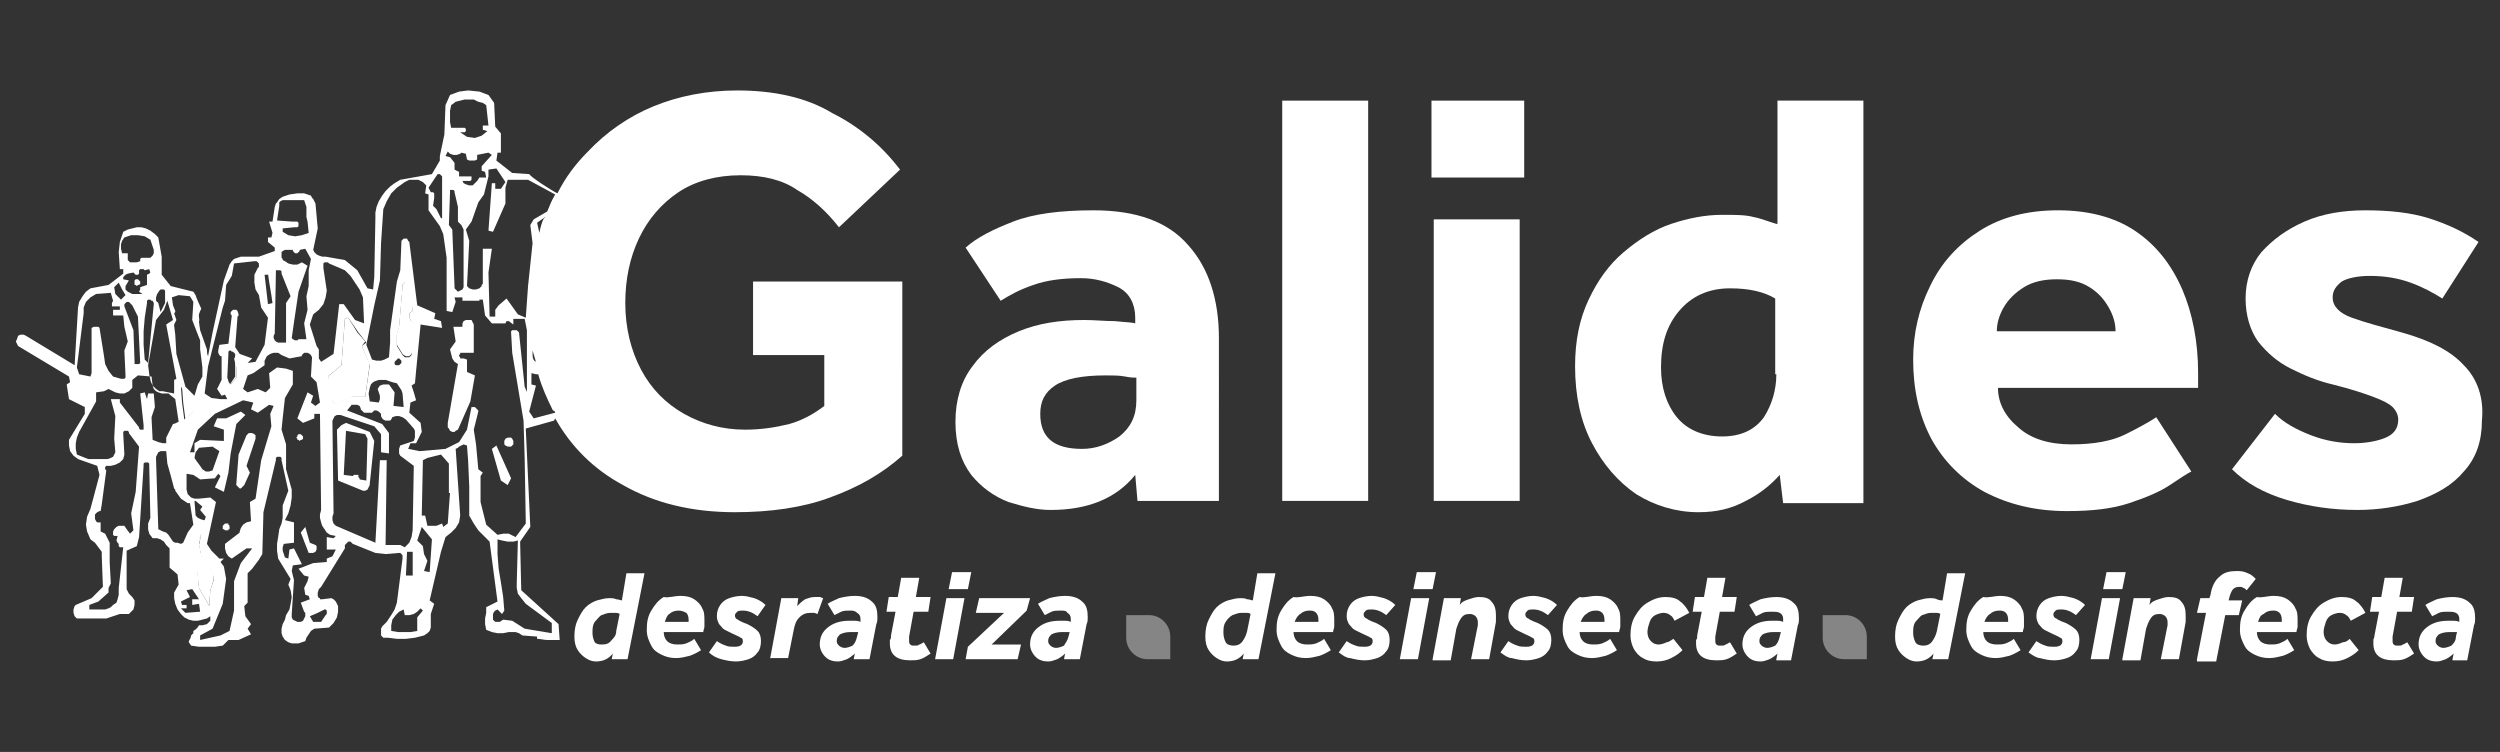
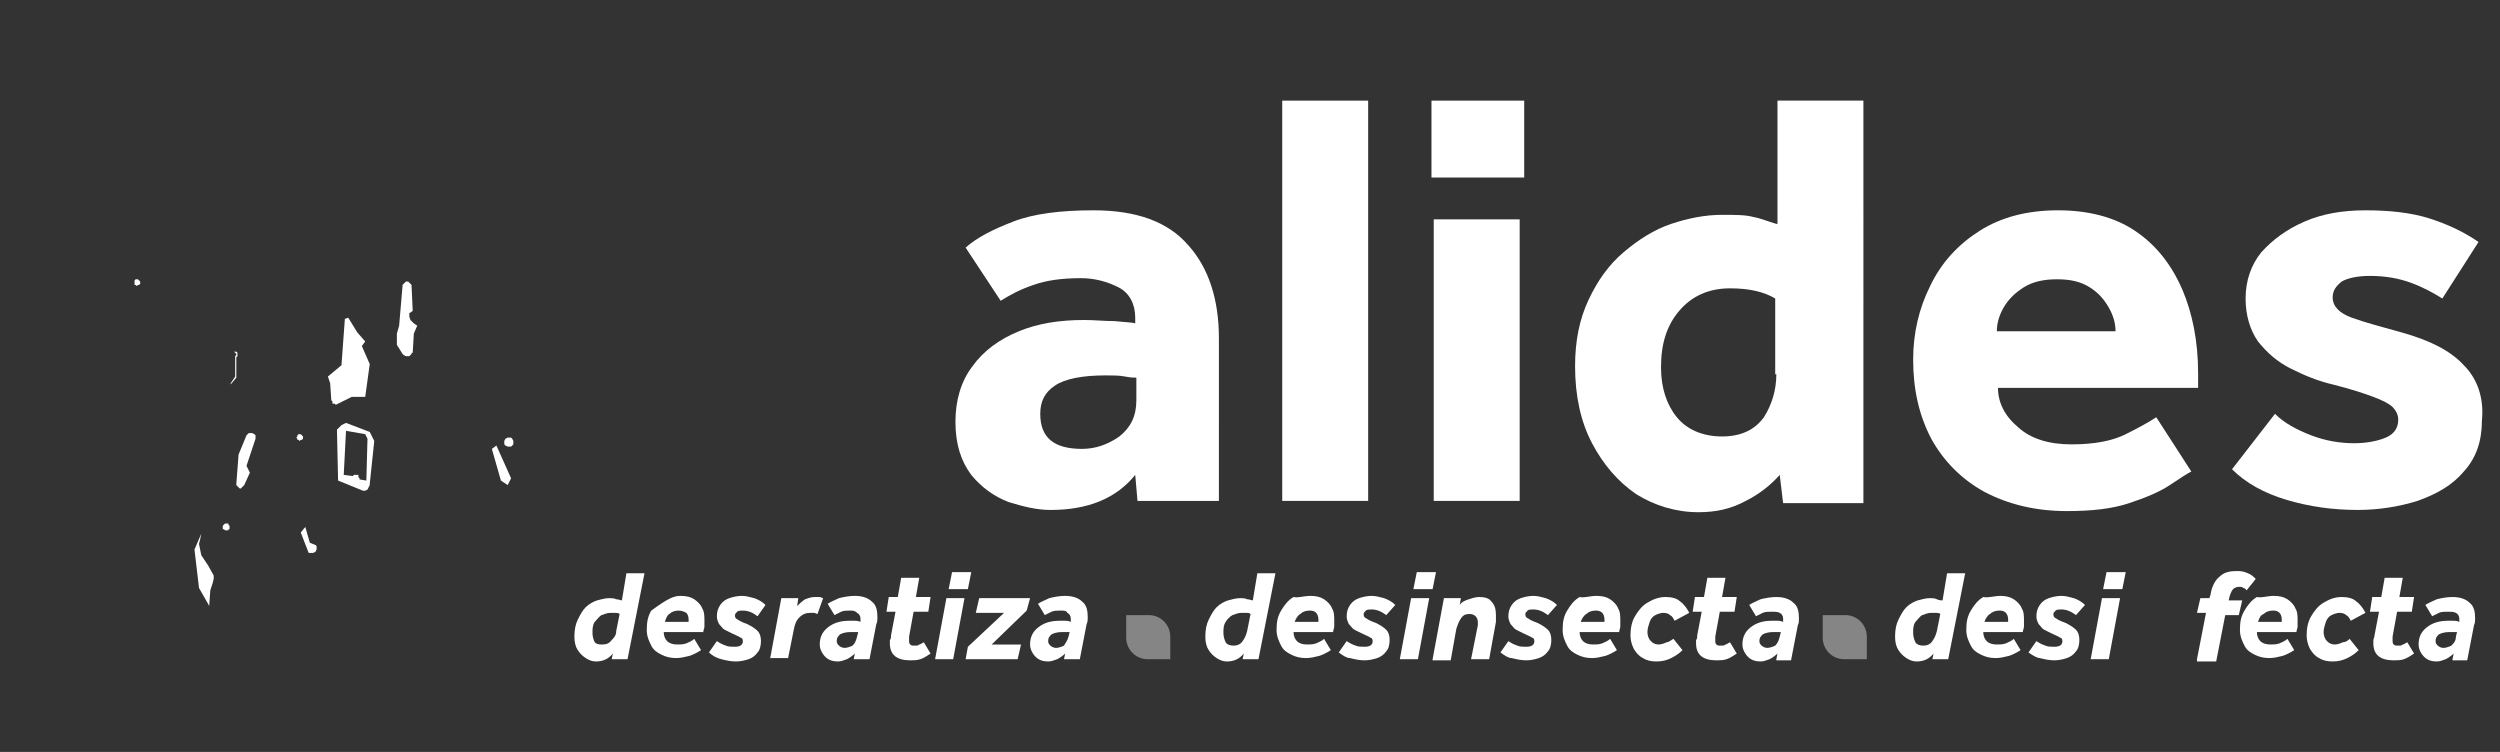
<svg xmlns="http://www.w3.org/2000/svg" version="1.1" id="Capa_1" x="0px" y="0px" viewBox="0 0 221.1 66.5" style="enable-background:new 0 0 221.1 66.5;" xml:space="preserve">
  <rect x="0" y="0" width="221.1" height="66.5" fill="#333333" stroke="none" />
  <style type="text/css">
	.st0{fill:#FFFFFF;}
	.st1{opacity:0.4;fill:#FFFFFF;}
</style>
  <g>
    <path class="st0" d="M54.1,58.3l0.1-0.5c-0.4,0.5-0.9,0.7-1.5,0.7c-0.3,0-0.6-0.1-0.9-0.3c-0.3-0.2-0.5-0.4-0.7-0.7   c-0.2-0.3-0.3-0.7-0.3-1.2c0-0.6,0.1-1.1,0.3-1.5c0.2-0.4,0.4-0.8,0.7-1.1c0.3-0.3,0.7-0.5,1-0.6c0.4-0.1,0.7-0.2,1.1-0.2   c0.2,0,0.4,0,0.6,0.1c0.2,0,0.4,0.1,0.5,0.1l0.4-2.4h1.6l-1.5,7.6H54.1z M54.5,55.8l0.3-1.5c-0.1-0.1-0.3-0.1-0.4-0.1   c-0.1,0-0.3,0-0.4,0c-0.3,0-0.5,0.1-0.8,0.2c-0.2,0.1-0.4,0.4-0.6,0.6c-0.2,0.3-0.2,0.6-0.2,1c0,0.3,0.1,0.6,0.2,0.8   C52.8,57,53,57,53.3,57c0.3,0,0.6-0.1,0.8-0.4C54.3,56.4,54.5,56.2,54.5,55.8" />
-     <path class="st0" d="M60.2,52.7c0.5,0,0.9,0.1,1.2,0.3c0.3,0.2,0.6,0.5,0.7,0.8c0.2,0.3,0.2,0.7,0.2,1.1c0,0.2,0,0.4,0,0.5   c0,0.2-0.1,0.3-0.1,0.5h-3.5c0,0.3,0.1,0.6,0.3,0.8c0.2,0.2,0.5,0.3,0.9,0.3c0.3,0,0.5,0,0.8-0.1c0.2-0.1,0.5-0.2,0.7-0.4l0.6,1   c-0.3,0.2-0.7,0.4-1,0.5c-0.4,0.1-0.8,0.2-1.2,0.2c-0.5,0-0.9-0.1-1.3-0.3c-0.4-0.2-0.7-0.4-0.9-0.8c-0.2-0.4-0.4-0.8-0.4-1.4   c0-0.7,0.1-1.2,0.4-1.7c0.3-0.5,0.6-0.9,1.1-1.2C59.1,52.9,59.6,52.7,60.2,52.7 M58.8,55h2.1c0,0,0-0.1,0-0.1v-0.1   c0-0.3-0.1-0.5-0.2-0.6C60.5,54.1,60.3,54,60,54c-0.3,0-0.6,0.1-0.8,0.3C59,54.4,58.9,54.7,58.8,55" />
+     <path class="st0" d="M60.2,52.7c0.5,0,0.9,0.1,1.2,0.3c0.3,0.2,0.6,0.5,0.7,0.8c0.2,0.3,0.2,0.7,0.2,1.1c0,0.2,0,0.4,0,0.5   c0,0.2-0.1,0.3-0.1,0.5h-3.5c0,0.3,0.1,0.6,0.3,0.8c0.2,0.2,0.5,0.3,0.9,0.3c0.3,0,0.5,0,0.8-0.1c0.2-0.1,0.5-0.2,0.7-0.4l0.6,1   c-0.3,0.2-0.7,0.4-1,0.5c-0.4,0.1-0.8,0.2-1.2,0.2c-0.5,0-0.9-0.1-1.3-0.3c-0.4-0.2-0.7-0.4-0.9-0.8c-0.2-0.4-0.4-0.8-0.4-1.4   c0-0.7,0.1-1.2,0.4-1.7C59.1,52.9,59.6,52.7,60.2,52.7 M58.8,55h2.1c0,0,0-0.1,0-0.1v-0.1   c0-0.3-0.1-0.5-0.2-0.6C60.5,54.1,60.3,54,60,54c-0.3,0-0.6,0.1-0.8,0.3C59,54.4,58.9,54.7,58.8,55" />
    <path class="st0" d="M62.7,57.7l0.7-1c0.3,0.2,0.5,0.3,0.8,0.4c0.2,0.1,0.5,0.1,0.8,0.1c0.5,0,0.7-0.2,0.7-0.5   c0-0.2-0.1-0.3-0.2-0.3c-0.1-0.1-0.4-0.2-0.8-0.4c-0.2-0.1-0.4-0.2-0.6-0.3c-0.2-0.1-0.3-0.3-0.5-0.5c-0.1-0.2-0.2-0.4-0.2-0.7   c0-0.4,0.1-0.7,0.3-1c0.2-0.3,0.5-0.5,0.8-0.6c0.3-0.1,0.7-0.2,1.1-0.2c0.4,0,0.7,0.1,1.1,0.2c0.3,0.1,0.7,0.3,1,0.6L67,54.5   c-0.4-0.3-0.8-0.5-1.3-0.5c-0.2,0-0.4,0-0.5,0.1c-0.1,0.1-0.2,0.2-0.2,0.3c0,0.1,0,0.2,0.1,0.3c0.1,0.1,0.2,0.1,0.3,0.2   c0.2,0.1,0.4,0.2,0.7,0.3c0.4,0.2,0.7,0.4,0.9,0.6c0.2,0.2,0.3,0.5,0.3,0.9c0,0.4-0.1,0.8-0.3,1c-0.2,0.3-0.5,0.5-0.8,0.6   c-0.3,0.1-0.7,0.2-1.1,0.2c-0.5,0-0.9-0.1-1.3-0.2C63.4,58.2,63,58,62.7,57.7" />
    <path class="st0" d="M68.1,58.3l1-5.4h1.5l-0.1,0.7c0.2-0.2,0.4-0.4,0.7-0.6c0.3-0.1,0.5-0.2,0.9-0.2c0.1,0,0.2,0,0.4,0   c0.1,0,0.2,0.1,0.3,0.1l-0.5,1.4c-0.1,0-0.2-0.1-0.3-0.1c-0.1,0-0.2,0-0.3,0c-0.4,0-0.7,0.1-1,0.4c-0.3,0.3-0.4,0.6-0.5,1.1   l-0.5,2.5H68.1z" />
    <path class="st0" d="M75.5,58.3l0.1-0.5c-0.2,0.2-0.5,0.4-0.7,0.5c-0.3,0.1-0.5,0.2-0.8,0.2c-0.4,0-0.8-0.1-1.1-0.4   c-0.3-0.3-0.5-0.7-0.5-1.1c0-0.6,0.2-1.1,0.7-1.5c0.5-0.4,1.1-0.6,1.9-0.6c0.2,0,0.4,0,0.5,0c0.1,0,0.3,0,0.5,0.1l0-0.1   c0,0,0-0.1,0-0.1c0,0,0-0.1,0-0.1c0-0.2-0.1-0.4-0.3-0.5C75.6,54,75.4,54,75.2,54c-0.3,0-0.6,0-0.8,0.1c-0.2,0.1-0.4,0.2-0.6,0.3   l-0.6-1c0.3-0.2,0.6-0.3,1-0.5c0.4-0.1,0.9-0.2,1.4-0.2c0.7,0,1.2,0.2,1.5,0.5c0.4,0.3,0.5,0.8,0.5,1.4c0,0.2,0,0.4-0.1,0.6   l-0.6,3.1H75.5z M75.8,56.3l0.1-0.4c-0.1,0-0.2,0-0.3,0c-0.1,0-0.2,0-0.4,0c-0.4,0-0.7,0.1-0.9,0.2c-0.2,0.2-0.3,0.3-0.3,0.6   c0,0.2,0.1,0.3,0.2,0.4c0.1,0.1,0.3,0.2,0.5,0.2c0.2,0,0.5-0.1,0.7-0.2C75.6,56.9,75.7,56.7,75.8,56.3" />
    <path class="st0" d="M78.8,56.2l0.4-2.1h-0.8l0.2-1.3h0.8l0.3-1.7h1.6l-0.3,1.7h1.3l-0.2,1.3h-1.3l-0.4,2.2c0,0.1,0,0.2,0,0.3   c0,0.2,0,0.3,0.1,0.4c0.1,0.1,0.2,0.1,0.4,0.1c0.2,0,0.3,0,0.4-0.1c0.1,0,0.2-0.1,0.4-0.2l0.6,1c-0.3,0.2-0.6,0.4-0.9,0.5   c-0.3,0.1-0.6,0.1-0.9,0.1c-1.2,0-1.8-0.5-1.8-1.5c0-0.1,0-0.2,0-0.3C78.8,56.5,78.8,56.4,78.8,56.2" />
    <path class="st0" d="M82.7,58.3l1-5.4h1.6l-1,5.4H82.7z M83.9,52.1l0.3-1.5h1.7l-0.3,1.5H83.9z" />
    <polygon class="st0" points="85.4,58.3 85.6,57.2 88.8,54.2 86.3,54.2 86.6,52.9 91.1,52.9 90.8,54 87.7,57 90.3,57 90,58.3  " />
    <path class="st0" d="M94.1,58.3l0.1-0.5c-0.2,0.2-0.5,0.4-0.7,0.5c-0.3,0.1-0.5,0.2-0.8,0.2c-0.4,0-0.8-0.1-1.1-0.4   c-0.3-0.3-0.5-0.7-0.5-1.1c0-0.6,0.2-1.1,0.7-1.5c0.5-0.4,1.1-0.6,1.9-0.6c0.2,0,0.4,0,0.5,0c0.1,0,0.3,0,0.5,0.1l0-0.1   c0,0,0-0.1,0-0.1c0,0,0-0.1,0-0.1c0-0.2-0.1-0.4-0.3-0.5C94.3,54,94.1,54,93.8,54c-0.3,0-0.6,0-0.8,0.1c-0.2,0.1-0.4,0.2-0.6,0.3   l-0.6-1c0.3-0.2,0.6-0.3,1-0.5c0.4-0.1,0.9-0.2,1.4-0.2c0.7,0,1.2,0.2,1.5,0.5c0.4,0.3,0.5,0.8,0.5,1.4c0,0.2,0,0.4-0.1,0.6   l-0.6,3.1H94.1z M94.5,56.3l0.1-0.4c-0.1,0-0.2,0-0.3,0c-0.1,0-0.2,0-0.4,0c-0.4,0-0.7,0.1-0.9,0.2c-0.2,0.2-0.3,0.3-0.3,0.6   c0,0.2,0.1,0.3,0.2,0.4c0.1,0.1,0.3,0.2,0.5,0.2c0.2,0,0.5-0.1,0.7-0.2C94.2,56.9,94.4,56.7,94.5,56.3" />
    <path class="st0" d="M109.9,58.3l0.1-0.5c-0.4,0.5-0.9,0.7-1.5,0.7c-0.3,0-0.6-0.1-0.9-0.3c-0.3-0.2-0.5-0.4-0.7-0.7   c-0.2-0.3-0.3-0.7-0.3-1.2c0-0.6,0.1-1.1,0.3-1.5c0.2-0.4,0.4-0.8,0.7-1.1c0.3-0.3,0.7-0.5,1-0.6c0.4-0.1,0.7-0.2,1.1-0.2   c0.2,0,0.4,0,0.6,0.1c0.2,0,0.4,0.1,0.5,0.1l0.4-2.4h1.6l-1.5,7.6H109.9z M110.3,55.8l0.3-1.5c-0.1-0.1-0.3-0.1-0.4-0.1   c-0.1,0-0.3,0-0.4,0c-0.3,0-0.5,0.1-0.8,0.2c-0.2,0.1-0.5,0.4-0.6,0.6c-0.2,0.3-0.2,0.6-0.2,1c0,0.3,0.1,0.6,0.2,0.8   c0.1,0.2,0.4,0.3,0.7,0.3c0.3,0,0.6-0.1,0.8-0.4C110.1,56.4,110.2,56.2,110.3,55.8" />
    <path class="st0" d="M115.9,52.7c0.5,0,0.9,0.1,1.2,0.3c0.3,0.2,0.6,0.5,0.7,0.8c0.2,0.3,0.2,0.7,0.2,1.1c0,0.2,0,0.4,0,0.5   c0,0.2-0.1,0.3-0.1,0.5h-3.5c0,0.3,0.1,0.6,0.3,0.8c0.2,0.2,0.5,0.3,0.9,0.3c0.3,0,0.5,0,0.8-0.1c0.2-0.1,0.5-0.2,0.7-0.4l0.6,1   c-0.3,0.2-0.7,0.4-1,0.5c-0.4,0.1-0.8,0.2-1.2,0.2c-0.5,0-0.9-0.1-1.3-0.3c-0.4-0.2-0.7-0.4-0.9-0.8c-0.2-0.4-0.4-0.8-0.4-1.4   c0-0.7,0.1-1.2,0.4-1.7c0.3-0.5,0.6-0.9,1.1-1.2C114.8,52.9,115.3,52.7,115.9,52.7 M114.5,55h2.1c0,0,0-0.1,0-0.1v-0.1   c0-0.3-0.1-0.5-0.2-0.6c-0.2-0.2-0.4-0.2-0.6-0.2c-0.3,0-0.6,0.1-0.8,0.3C114.8,54.4,114.6,54.7,114.5,55" />
    <path class="st0" d="M118.4,57.7l0.7-1c0.3,0.2,0.5,0.3,0.8,0.4c0.2,0.1,0.5,0.1,0.8,0.1c0.5,0,0.7-0.2,0.7-0.5   c0-0.2-0.1-0.3-0.2-0.3c-0.1-0.1-0.4-0.2-0.8-0.4c-0.2-0.1-0.4-0.2-0.6-0.3c-0.2-0.1-0.3-0.3-0.5-0.5c-0.1-0.2-0.2-0.4-0.2-0.7   c0-0.4,0.1-0.7,0.3-1c0.2-0.3,0.5-0.5,0.8-0.6c0.3-0.1,0.7-0.2,1.1-0.2c0.4,0,0.7,0.1,1.1,0.2c0.3,0.1,0.7,0.3,1,0.6l-0.8,0.9   c-0.4-0.3-0.8-0.5-1.3-0.5c-0.2,0-0.4,0-0.5,0.1c-0.1,0.1-0.2,0.2-0.2,0.3c0,0.1,0,0.2,0.1,0.3c0.1,0.1,0.2,0.1,0.3,0.2   c0.2,0.1,0.4,0.2,0.7,0.3c0.4,0.2,0.7,0.4,0.9,0.6c0.2,0.2,0.3,0.5,0.3,0.9c0,0.4-0.1,0.8-0.3,1c-0.2,0.3-0.5,0.5-0.8,0.6   c-0.3,0.1-0.7,0.2-1.1,0.2c-0.5,0-0.9-0.1-1.3-0.2C119.1,58.2,118.8,58,118.4,57.7" />
    <path class="st0" d="M123.8,58.3l1-5.4h1.6l-1,5.4H123.8z M125,52.1l0.3-1.5h1.7l-0.3,1.5H125z" />
    <path class="st0" d="M126.7,58.3l1-5.4h1.5l-0.1,0.6c0.2-0.3,0.5-0.4,0.8-0.5c0.3-0.1,0.6-0.2,0.9-0.2c0.5,0,0.9,0.1,1.1,0.4   c0.3,0.3,0.4,0.7,0.4,1.2c0,0.1,0,0.2,0,0.3c0,0.1,0,0.2,0,0.3l-0.6,3.3h-1.6l0.6-3c0-0.1,0-0.2,0-0.3c0-0.2-0.1-0.4-0.2-0.5   c-0.1-0.1-0.3-0.2-0.5-0.2c-0.4,0-0.6,0.1-0.8,0.4c-0.2,0.3-0.3,0.6-0.4,0.9l-0.5,2.8H126.7z" />
    <path class="st0" d="M132.7,57.7l0.7-1c0.3,0.2,0.5,0.3,0.8,0.4c0.2,0.1,0.5,0.1,0.8,0.1c0.5,0,0.7-0.2,0.7-0.5   c0-0.2-0.1-0.3-0.2-0.3c-0.1-0.1-0.4-0.2-0.8-0.4c-0.2-0.1-0.4-0.2-0.6-0.3c-0.2-0.1-0.3-0.3-0.5-0.5c-0.1-0.2-0.2-0.4-0.2-0.7   c0-0.4,0.1-0.7,0.3-1c0.2-0.3,0.5-0.5,0.8-0.6c0.3-0.1,0.7-0.2,1.1-0.2c0.4,0,0.7,0.1,1.1,0.2c0.3,0.1,0.7,0.3,1,0.6l-0.8,0.9   c-0.4-0.3-0.8-0.5-1.3-0.5c-0.2,0-0.4,0-0.5,0.1c-0.1,0.1-0.2,0.2-0.2,0.3c0,0.1,0,0.2,0.1,0.3c0.1,0.1,0.2,0.1,0.3,0.2   c0.2,0.1,0.4,0.2,0.7,0.3c0.4,0.2,0.7,0.4,0.9,0.6c0.2,0.2,0.3,0.5,0.3,0.9c0,0.4-0.1,0.8-0.3,1c-0.2,0.3-0.5,0.5-0.8,0.6   c-0.3,0.1-0.7,0.2-1.1,0.2c-0.5,0-0.9-0.1-1.3-0.2C133.4,58.2,133.1,58,132.7,57.7" />
    <path class="st0" d="M141.2,52.7c0.5,0,0.9,0.1,1.2,0.3c0.3,0.2,0.6,0.5,0.7,0.8c0.2,0.3,0.2,0.7,0.2,1.1c0,0.2,0,0.4,0,0.5   c0,0.2-0.1,0.3-0.1,0.5h-3.5c0,0.3,0.1,0.6,0.3,0.8c0.2,0.2,0.5,0.3,0.9,0.3c0.3,0,0.5,0,0.8-0.1c0.2-0.1,0.5-0.2,0.7-0.4l0.6,1   c-0.3,0.2-0.7,0.4-1,0.5c-0.4,0.1-0.8,0.2-1.2,0.2c-0.5,0-0.9-0.1-1.3-0.3c-0.4-0.2-0.7-0.4-0.9-0.8c-0.2-0.4-0.4-0.8-0.4-1.4   c0-0.7,0.1-1.2,0.4-1.7c0.3-0.5,0.6-0.9,1.1-1.2C140.1,52.9,140.6,52.7,141.2,52.7 M139.8,55h2.1c0,0,0-0.1,0-0.1v-0.1   c0-0.3-0.1-0.5-0.2-0.6c-0.2-0.2-0.4-0.2-0.6-0.2c-0.3,0-0.6,0.1-0.8,0.3C140.1,54.4,139.9,54.7,139.8,55" />
    <path class="st0" d="M148,56.5l0.8,1c-0.3,0.3-0.6,0.5-1,0.7c-0.4,0.2-0.8,0.3-1.3,0.3c-0.5,0-0.9-0.1-1.2-0.3   c-0.4-0.2-0.6-0.5-0.8-0.8c-0.2-0.4-0.3-0.8-0.3-1.2c0-0.6,0.1-1.2,0.4-1.7c0.3-0.5,0.6-0.9,1.1-1.2c0.5-0.3,1-0.5,1.6-0.5   c0.5,0,1,0.1,1.3,0.4c0.3,0.2,0.6,0.6,0.8,1l-1.3,0.7c-0.1-0.2-0.2-0.4-0.4-0.5c-0.1-0.1-0.3-0.2-0.6-0.2c-0.2,0-0.5,0.1-0.7,0.2   c-0.2,0.1-0.4,0.3-0.5,0.6c-0.1,0.3-0.2,0.6-0.2,0.9s0.1,0.6,0.3,0.8c0.2,0.2,0.4,0.3,0.7,0.3c0.2,0,0.5-0.1,0.7-0.2   C147.6,56.8,147.8,56.6,148,56.5" />
    <path class="st0" d="M150.1,56.2l0.4-2.1h-0.8l0.2-1.3h0.8l0.3-1.7h1.6l-0.3,1.7h1.3l-0.2,1.3h-1.3l-0.4,2.2c0,0.1,0,0.2,0,0.3   c0,0.2,0,0.3,0.1,0.4c0.1,0.1,0.2,0.1,0.4,0.1c0.2,0,0.3,0,0.4-0.1c0.1,0,0.2-0.1,0.4-0.2l0.6,1c-0.3,0.2-0.6,0.4-0.9,0.5   c-0.3,0.1-0.6,0.1-0.9,0.1c-1.2,0-1.8-0.5-1.8-1.5c0-0.1,0-0.2,0-0.3C150.1,56.5,150.1,56.4,150.1,56.2" />
    <path class="st0" d="M157.1,58.3l0.1-0.5c-0.2,0.2-0.5,0.4-0.7,0.5c-0.3,0.1-0.5,0.2-0.8,0.2c-0.4,0-0.8-0.1-1.1-0.4   c-0.3-0.3-0.5-0.7-0.5-1.1c0-0.6,0.2-1.1,0.7-1.5c0.5-0.4,1.1-0.6,1.9-0.6c0.2,0,0.4,0,0.5,0c0.1,0,0.3,0,0.5,0.1l0-0.1   c0,0,0-0.1,0-0.1c0,0,0-0.1,0-0.1c0-0.2-0.1-0.4-0.3-0.5c-0.2-0.1-0.4-0.1-0.7-0.1c-0.3,0-0.6,0-0.8,0.1c-0.2,0.1-0.4,0.2-0.6,0.3   l-0.6-1c0.3-0.2,0.6-0.3,1-0.5c0.4-0.1,0.9-0.2,1.4-0.2c0.7,0,1.2,0.2,1.5,0.5c0.4,0.3,0.5,0.8,0.5,1.4c0,0.2,0,0.4-0.1,0.6   l-0.6,3.1H157.1z M157.4,56.3l0.1-0.4c-0.1,0-0.2,0-0.3,0c-0.1,0-0.2,0-0.4,0c-0.4,0-0.7,0.1-0.9,0.2c-0.2,0.2-0.3,0.3-0.3,0.6   c0,0.2,0.1,0.3,0.2,0.4c0.1,0.1,0.3,0.2,0.5,0.2c0.2,0,0.5-0.1,0.7-0.2C157.2,56.9,157.3,56.7,157.4,56.3" />
    <path class="st0" d="M170.9,58.3l0.1-0.5c-0.4,0.5-0.9,0.7-1.5,0.7c-0.3,0-0.6-0.1-0.9-0.3c-0.3-0.2-0.5-0.4-0.7-0.7   c-0.2-0.3-0.3-0.7-0.3-1.2c0-0.6,0.1-1.1,0.3-1.5c0.2-0.4,0.4-0.8,0.7-1.1c0.3-0.3,0.7-0.5,1-0.6c0.4-0.1,0.7-0.2,1.1-0.2   c0.2,0,0.4,0,0.6,0.1s0.4,0.1,0.5,0.1l0.4-2.4h1.6l-1.5,7.6H170.9z M171.3,55.8l0.3-1.5c-0.1-0.1-0.3-0.1-0.4-0.1   c-0.1,0-0.3,0-0.4,0c-0.3,0-0.5,0.1-0.8,0.2c-0.2,0.1-0.4,0.4-0.6,0.6c-0.2,0.3-0.2,0.6-0.2,1c0,0.3,0.1,0.6,0.2,0.8   c0.1,0.2,0.4,0.3,0.7,0.3c0.3,0,0.6-0.1,0.8-0.4C171.1,56.4,171.2,56.2,171.3,55.8" />
    <path class="st0" d="M176.9,52.7c0.5,0,0.9,0.1,1.2,0.3c0.3,0.2,0.6,0.5,0.7,0.8c0.2,0.3,0.2,0.7,0.2,1.1c0,0.2,0,0.4,0,0.5   c0,0.2-0.1,0.3-0.1,0.5h-3.5c0,0.3,0.1,0.6,0.3,0.8c0.2,0.2,0.5,0.3,0.9,0.3c0.3,0,0.5,0,0.8-0.1c0.2-0.1,0.5-0.2,0.7-0.4l0.6,1   c-0.3,0.2-0.7,0.4-1,0.5c-0.4,0.1-0.8,0.2-1.2,0.2c-0.5,0-0.9-0.1-1.3-0.3c-0.4-0.2-0.7-0.4-0.9-0.8c-0.2-0.4-0.4-0.8-0.4-1.4   c0-0.7,0.1-1.2,0.4-1.7c0.3-0.5,0.6-0.9,1.1-1.2C175.8,52.9,176.4,52.7,176.9,52.7 M175.5,55h2.1c0,0,0-0.1,0-0.1v-0.1   c0-0.3-0.1-0.5-0.2-0.6c-0.2-0.2-0.4-0.2-0.6-0.2c-0.3,0-0.6,0.1-0.8,0.3C175.8,54.4,175.6,54.7,175.5,55" />
    <path class="st0" d="M179.4,57.7l0.7-1c0.3,0.2,0.5,0.3,0.8,0.4c0.2,0.1,0.5,0.1,0.8,0.1c0.5,0,0.7-0.2,0.7-0.5   c0-0.2-0.1-0.3-0.2-0.3c-0.1-0.1-0.4-0.2-0.8-0.4c-0.2-0.1-0.4-0.2-0.6-0.3c-0.2-0.1-0.3-0.3-0.5-0.5c-0.1-0.2-0.2-0.4-0.2-0.7   c0-0.4,0.1-0.7,0.3-1c0.2-0.3,0.5-0.5,0.8-0.6c0.3-0.1,0.7-0.2,1.1-0.2c0.4,0,0.7,0.1,1.1,0.2c0.3,0.1,0.7,0.3,1,0.6l-0.8,0.9   c-0.4-0.3-0.8-0.5-1.3-0.5c-0.2,0-0.4,0-0.5,0.1c-0.1,0.1-0.2,0.2-0.2,0.3c0,0.1,0,0.2,0.1,0.3c0.1,0.1,0.2,0.1,0.3,0.2   c0.2,0.1,0.4,0.2,0.7,0.3c0.4,0.2,0.7,0.4,0.9,0.6c0.2,0.2,0.3,0.5,0.3,0.9c0,0.4-0.1,0.8-0.3,1c-0.2,0.3-0.5,0.5-0.8,0.6   c-0.3,0.1-0.7,0.2-1.1,0.2c-0.5,0-0.9-0.1-1.3-0.2C180.2,58.2,179.8,58,179.4,57.7" />
    <path class="st0" d="M184.9,58.3l1-5.4h1.6l-1,5.4H184.9z M186,52.1l0.3-1.5h1.7l-0.3,1.5H186z" />
-     <path class="st0" d="M187.7,58.3l1-5.4h1.5l-0.1,0.6c0.2-0.3,0.5-0.4,0.8-0.5c0.3-0.1,0.6-0.2,0.9-0.2c0.5,0,0.9,0.1,1.1,0.4   c0.3,0.3,0.4,0.7,0.4,1.2c0,0.1,0,0.2,0,0.3c0,0.1,0,0.2,0,0.3l-0.6,3.3h-1.6l0.6-3c0-0.1,0-0.2,0-0.3c0-0.2-0.1-0.4-0.2-0.5   c-0.1-0.1-0.3-0.2-0.5-0.2c-0.4,0-0.6,0.1-0.8,0.4c-0.2,0.3-0.3,0.6-0.4,0.9l-0.5,2.8H187.7z" />
    <path class="st0" d="M194.3,58.3l0.8-4.1h-0.8l0.3-1.3h0.8l0.1-0.3c0.1-0.7,0.4-1.3,0.8-1.6c0.4-0.4,0.9-0.5,1.6-0.5   c0.4,0,0.7,0.1,0.9,0.2c0.3,0.1,0.5,0.3,0.7,0.5l-0.8,1c-0.1-0.1-0.2-0.2-0.3-0.2c-0.1-0.1-0.2-0.1-0.4-0.1c-0.2,0-0.4,0.1-0.5,0.2   c-0.1,0.1-0.2,0.3-0.3,0.6l-0.1,0.4h1.2l-0.3,1.3h-1.2l-0.8,4.1H194.3z" />
    <path class="st0" d="M201.1,52.7c0.5,0,0.9,0.1,1.2,0.3c0.3,0.2,0.6,0.5,0.7,0.8c0.2,0.3,0.2,0.7,0.2,1.1c0,0.2,0,0.4,0,0.5   c0,0.2-0.1,0.3-0.1,0.5h-3.5c0,0.3,0.1,0.6,0.3,0.8c0.2,0.2,0.5,0.3,0.9,0.3c0.3,0,0.5,0,0.8-0.1c0.2-0.1,0.5-0.2,0.7-0.4l0.6,1   c-0.3,0.2-0.7,0.4-1,0.5c-0.4,0.1-0.8,0.2-1.2,0.2c-0.5,0-0.9-0.1-1.3-0.3c-0.4-0.2-0.7-0.4-0.9-0.8c-0.2-0.4-0.4-0.8-0.4-1.4   c0-0.7,0.1-1.2,0.4-1.7c0.3-0.5,0.6-0.9,1.1-1.2C200,52.9,200.5,52.7,201.1,52.7 M199.7,55h2.1c0,0,0-0.1,0-0.1v-0.1   c0-0.3-0.1-0.5-0.2-0.6c-0.2-0.2-0.4-0.2-0.6-0.2c-0.3,0-0.6,0.1-0.8,0.3C199.9,54.4,199.8,54.7,199.7,55" />
    <path class="st0" d="M207.8,56.5l0.8,1c-0.3,0.3-0.6,0.5-1,0.7c-0.4,0.2-0.8,0.3-1.3,0.3c-0.5,0-0.9-0.1-1.2-0.3   c-0.4-0.2-0.6-0.5-0.8-0.8c-0.2-0.4-0.3-0.8-0.3-1.2c0-0.6,0.1-1.2,0.4-1.7c0.3-0.5,0.6-0.9,1.1-1.2c0.5-0.3,1-0.5,1.6-0.5   c0.5,0,1,0.1,1.3,0.4c0.3,0.2,0.6,0.6,0.8,1l-1.3,0.7c-0.1-0.2-0.2-0.4-0.4-0.5c-0.1-0.1-0.3-0.2-0.6-0.2c-0.2,0-0.5,0.1-0.7,0.2   c-0.2,0.1-0.4,0.3-0.5,0.6c-0.1,0.3-0.2,0.6-0.2,0.9s0.1,0.6,0.3,0.8c0.2,0.2,0.4,0.3,0.7,0.3c0.2,0,0.5-0.1,0.7-0.2   C207.5,56.8,207.7,56.6,207.8,56.5" />
    <path class="st0" d="M210,56.2l0.4-2.1h-0.8l0.2-1.3h0.8l0.3-1.7h1.6l-0.3,1.7h1.3l-0.2,1.3H212l-0.4,2.2c0,0.1,0,0.2,0,0.3   c0,0.2,0,0.3,0.1,0.4c0.1,0.1,0.2,0.1,0.4,0.1c0.2,0,0.3,0,0.4-0.1c0.1,0,0.2-0.1,0.4-0.2l0.6,1c-0.3,0.2-0.6,0.4-0.9,0.5   c-0.3,0.1-0.6,0.1-0.9,0.1c-1.2,0-1.8-0.5-1.8-1.5c0-0.1,0-0.2,0-0.3C209.9,56.5,210,56.4,210,56.2" />
    <path class="st0" d="M216.9,58.3l0.1-0.5c-0.2,0.2-0.5,0.4-0.7,0.5c-0.3,0.1-0.5,0.2-0.8,0.2c-0.4,0-0.8-0.1-1.1-0.4   c-0.3-0.3-0.5-0.7-0.5-1.1c0-0.6,0.2-1.1,0.7-1.5c0.5-0.4,1.1-0.6,1.9-0.6c0.2,0,0.4,0,0.5,0c0.1,0,0.3,0,0.5,0.1l0-0.1   c0,0,0-0.1,0-0.1c0,0,0-0.1,0-0.1c0-0.2-0.1-0.4-0.3-0.5c-0.2-0.1-0.4-0.1-0.7-0.1c-0.3,0-0.6,0-0.8,0.1c-0.2,0.1-0.4,0.2-0.6,0.3   l-0.6-1c0.3-0.2,0.6-0.3,1-0.5c0.4-0.1,0.9-0.2,1.4-0.2c0.7,0,1.2,0.2,1.5,0.5c0.4,0.3,0.5,0.8,0.5,1.4c0,0.2,0,0.4-0.1,0.6   l-0.6,3.1H216.9z M217.2,56.3l0.1-0.4c-0.1,0-0.2,0-0.3,0c-0.1,0-0.2,0-0.4,0c-0.4,0-0.7,0.1-0.9,0.2c-0.2,0.2-0.3,0.3-0.3,0.6   c0,0.2,0.1,0.3,0.2,0.4c0.1,0.1,0.3,0.2,0.5,0.2c0.2,0,0.5-0.1,0.7-0.2C217,56.9,217.2,56.7,217.2,56.3" />
    <path class="st1" d="M103.5,56.3c0-1-0.8-1.9-1.9-1.9h-2v2c0,1,0.8,1.9,1.9,1.9h2V56.3z" />
    <path class="st1" d="M165.1,56.3c0-1-0.8-1.9-1.9-1.9h-2v2c0,1,0.8,1.9,1.9,1.9h2V56.3z" />
    <path class="st0" d="M96.7,18.6c-2.9,0-5.3,0.3-7.1,1c-1.8,0.7-3.2,1.4-4.2,2.3l3.1,4.7c0.8-0.5,1.7-1,2.9-1.4   c1.1-0.4,2.5-0.6,4.2-0.6c1.2,0,2.3,0.3,3.3,0.8c1,0.5,1.5,1.5,1.5,2.7v0.5c-0.3-0.1-0.9-0.1-1.8-0.2c-0.9,0-1.8-0.1-2.7-0.1   c-2.2,0-4.1,0.3-5.8,1c-1.7,0.7-3.1,1.7-4.1,3.1c-1,1.3-1.5,3-1.5,4.9c0,2,0.5,3.5,1.4,4.7c0.9,1.1,2,1.9,3.3,2.4   c1.3,0.4,2.5,0.7,3.7,0.7c3.3,0,5.8-1,7.5-3.1l0.2,2.3h7.2V29.9c0-3.4-0.9-6.2-2.7-8.2C103.3,19.6,100.5,18.6,96.7,18.6    M100.5,35.4c0,1.4-0.5,2.4-1.5,3.2c-1,0.7-2.1,1.1-3.3,1.1c-2.5,0-3.7-1-3.7-3.1c0-1.1,0.4-1.9,1.3-2.5c0.9-0.6,2.4-0.9,4.5-0.9   c0.6,0,1.2,0,1.7,0.1c0.5,0.1,0.8,0.1,1,0.1V35.4z" />
    <rect x="113.4" y="8.9" class="st0" width="7.6" height="35.4" />
    <rect x="126.8" y="19.4" class="st0" width="7.6" height="24.9" />
    <rect x="126.6" y="8.9" class="st0" width="8.2" height="6.8" />
    <path class="st0" d="M157.1,19.8c-0.7-0.2-1.4-0.5-2-0.6c-0.7-0.2-1.6-0.2-2.8-0.2c-1.5,0-3,0.3-4.5,0.8c-1.5,0.5-2.9,1.4-4.2,2.5   c-1.3,1.1-2.3,2.5-3.1,4.2c-0.8,1.7-1.2,3.6-1.2,5.9c0,2.6,0.5,4.9,1.5,6.8c1,1.9,2.3,3.4,3.9,4.5c1.6,1,3.5,1.6,5.5,1.6   c1.6,0,2.9-0.3,4.2-1c1.2-0.6,2.2-1.4,3-2.3l0.3,2.5h7.1V8.9h-7.6V19.8z M157.1,33.1c0,1.4-0.4,2.7-1.1,3.8c-0.8,1.1-2,1.7-3.7,1.7   s-3.1-0.6-4-1.7c-0.9-1.1-1.4-2.6-1.4-4.4c0-2.1,0.5-3.7,1.6-5c1.1-1.3,2.6-2,4.5-2c1.7,0,3,0.3,4,0.9V33.1z" />
    <path class="st0" d="M188.8,20.4c-1.8-1.2-4.1-1.8-6.8-1.8c-2.7,0-5,0.6-6.9,1.8c-1.9,1.2-3.4,2.8-4.4,4.9c-1,2-1.5,4.2-1.5,6.5   c0,2.6,0.5,4.9,1.6,7c1.1,2,2.7,3.6,4.7,4.7c2.1,1.1,4.5,1.7,7.3,1.7c2.2,0,4-0.2,5.5-0.7c1.5-0.5,2.7-1,3.6-1.6   c0.9-0.6,1.5-1,1.9-1.2l-3.1-4.8c-0.6,0.4-1.5,0.9-2.7,1.5c-1.2,0.6-2.8,0.9-4.8,0.9s-3.6-0.5-4.7-1.5c-1.2-1-1.8-2.2-1.8-3.5h17.7   v-1.3c0-2.8-0.5-5.3-1.4-7.4C192,23.3,190.6,21.6,188.8,20.4 M176.6,29.3c0-0.7,0.2-1.4,0.6-2.1c0.4-0.7,1-1.3,1.8-1.8   c0.8-0.5,1.8-0.7,2.9-0.7c1.2,0,2.1,0.2,2.9,0.7c0.8,0.5,1.3,1.1,1.7,1.8c0.4,0.7,0.6,1.4,0.6,2.1H176.6z" />
    <path class="st0" d="M217.9,32.3c-1.2-1.3-3-2.2-5.5-2.9c-1.8-0.5-3.3-0.9-4.4-1.3c-1.1-0.4-1.7-1-1.7-1.8c0-0.6,0.3-1,0.8-1.4   c0.5-0.3,1.4-0.5,2.5-0.5c1.3,0,2.5,0.2,3.6,0.6c1.1,0.4,2,0.9,2.8,1.4l3.2-5c-1.3-0.9-2.8-1.6-4.4-2.1c-1.6-0.5-3.5-0.7-5.6-0.7   c-2,0-3.8,0.3-5.4,1c-1.6,0.7-2.8,1.6-3.8,2.7c-0.9,1.1-1.4,2.5-1.4,4.1c0,1.5,0.4,2.8,1.1,3.8c0.8,1,1.7,1.8,2.9,2.4   c1.2,0.6,2.4,1.1,3.7,1.4c1.6,0.4,2.8,0.8,3.6,1.1c0.8,0.3,1.4,0.6,1.7,0.9c0.3,0.3,0.5,0.7,0.5,1.1c0,0.8-0.4,1.3-1.1,1.6   c-0.7,0.3-1.7,0.5-2.8,0.5c-1.2,0-2.5-0.2-3.8-0.7c-1.3-0.5-2.4-1.1-3.2-1.9l-3.8,4.9c1.2,1.2,2.8,2.1,4.8,2.7   c2,0.6,4.1,0.9,6.3,0.9c1.9,0,3.7-0.3,5.3-0.8c1.7-0.6,3.1-1.4,4.1-2.6c1.1-1.2,1.6-2.7,1.6-4.5C219.7,35.2,219.1,33.5,217.9,32.3" />
    <g>
      <polygon class="st0" points="32.3,30.2 31.6,29.4 30.8,28.1 30.5,28.2 30.2,32.3 29,33.3 29.2,33.9 29.3,35.4 29.4,35.5     29.4,35.7 29.6,35.7 29.7,35.8 29.9,35.7 31.1,35.1 31.8,35.1 32.3,35.1 32.7,32.2 32,30.6   " />
      <polygon class="st0" points="36.3,25.1 36.2,25 36.1,24.9 35.9,24.9 35.8,25 35.7,25.1 35.6,25.2 35.6,25.3 35.3,28.8 35.1,29.5     35.1,30.5 35.6,31.3 35.7,31.4 35.9,31.5 36.1,31.5 36.2,31.5 36.3,31.4 36.4,31.3 36.4,31.2 36.5,31.2 36.6,29.5 36.9,28.8     36.6,28.6 36.3,28.3 36.2,28 36.2,27.7 36.5,27.5 36.4,25.3 36.4,25.2   " />
      <polygon class="st0" points="18.6,52.2 18.7,51.9 18.8,51.6 18.9,51.2 18.9,50.9 18.4,50 17.8,49.1 17.7,48.6 17.6,48.1     17.7,47.7 17.8,47.2 17.2,48.6 17.6,52 18.4,53.4 18.5,53.6   " />
-       <path class="st0" d="M16.2,35.6l0.2,1.5c0.3-0.3,0.6-0.6,0.9-1l0,0l-1.2-1.9L16.2,35.6z" />
      <polygon class="st0" points="21,31.4 21,31.3 21,31.2 20.9,31.1 20.8,31.1 20.7,31.1 20.7,31.1 20.8,31.2 20.9,31.3 20.9,31.4     20.8,31.5 20.8,31.6 20.8,32.5 20.8,33.3 20.4,33.9 20.4,34 20.9,33.4 20.9,32.5 20.9,31.6 21,31.5   " />
-       <polygon class="st0" points="41.3,31.8 41,31.7 40.9,31.7 40.8,31.7 40.7,31.7 40.7,31.6 40.6,31.5 40.6,31.4 40.7,31.3     40.7,31.2 40.8,31.2 40.9,31.2 41,31.2 41.9,31.2 41.9,28.7 41.8,28.5 41.7,28.3 41.5,28.3 41.3,28.3 41.2,28.3 41,28.4     40.9,28.6 40.9,28.9 40.9,28.9 40.1,28.9 40.3,30.2 39.8,30.9 39.9,31.3 40,31.7 40.2,32 40.5,32.2 39.6,37.4 39.6,37.6     39.6,37.8 39.7,37.9 39.8,38.1 40,38.2 40.2,38.2 40.3,38.1 40.5,38 41.6,35.5 42,33.2 41.3,32.9   " />
      <polygon class="st0" points="27.4,48 27,46.6 26.6,47.1 27.3,48.9 27.5,48.9 27.7,48.9 27.9,48.8 28,48.6 28,48.3 27.9,48.2   " />
      <polygon class="st0" points="26.7,38.9 26.8,38.8 26.8,38.7 26.8,38.6 26.7,38.5 26.6,38.4 26.5,38.4 26.4,38.4 26.3,38.5     26.3,38.6 26.2,38.7 26.3,38.8 26.3,38.9 26.4,38.9 26.5,39 26.6,38.9   " />
      <polygon class="st0" points="43.5,39.7 44.3,42.5 44.9,42.9 45.2,42.3 43.9,39.4   " />
      <polygon class="st0" points="20.2,46.4 20.2,46.3 20,46.3 19.9,46.3 19.8,46.4 19.7,46.5 19.7,46.6 19.7,46.8 19.8,46.8     19.9,46.9 20,46.9 20.2,46.9 20.2,46.8 20.3,46.8 20.3,46.6 20.3,46.5   " />
-       <path class="st0" d="M66.6,24.9v6.5h6.3v4.5c-0.9,0.7-2,1.3-3.1,1.6c-1.2,0.3-2.5,0.5-3.9,0.5c-2,0-3.8-0.5-5.4-1.4    c-1.6-0.9-2.9-2.2-3.8-3.9c-0.9-1.7-1.4-3.7-1.4-5.9c0-2.1,0.4-4,1.2-5.7c0.8-1.7,2-3.1,3.5-4.1c1.5-1,3.4-1.5,5.5-1.5    c2,0,3.7,0.4,5,1.3c1.4,0.8,2.6,1.9,3.7,3.3l5.4-5.1c-1.6-2.1-3.6-3.8-6-5C71.3,8.6,68.4,8,65.2,8c-2.7,0-5.2,0.5-7.4,1.4    c-2.2,0.9-4.2,2.3-5.8,4c-1.1,1.1-2,2.3-2.7,3.7c-0.6-0.3-2.3-1.4-2.5-1.7l-1.5-0.1l-1.4-1.1l0.1-0.7h0.3v-1.7l-0.5-0.6l-0.1-2.1    l-0.5-0.7l-0.8-0.3L41.4,8l-0.8,0.1l-0.8,0.3l-0.4,0.9l-0.1,2.6l-0.4,1.9v0.4l-0.7,1.2l-2.8,0.5l-0.5,0.3l-0.4,0.3l-0.4,0.4    l-0.3,0.4l-0.3,0.5l-0.2,0.5l-0.1,0.5l0,0.5l-0.1,5.2L33,25.6l-0.5-0.1l-0.9-1.6L30.5,23l-1.7-0.3l-0.3,0l-0.3-0.1L28,22.5    l-0.2-0.2l-0.1-0.2l0.4-1.9L27.9,18l-0.1-0.2l-0.1-0.2l-0.1-0.1l-0.1-0.2l-0.6-0.2l-0.6,0l-0.7,0.1L25,17.4l-0.3,0.2l-0.2,0.3    L24.4,18l-0.1,0.3l-0.2,1.3l-0.3,0l0.3,1L24,21h-0.3l0,0.4l0.6,0.5l0,0.3l-1.4,0.5l-1.6,0L21,22.8l-0.3,0.1l-0.2,0.2l-0.2,0.3    l-0.5,1.4l-1,4.6l-0.4,2.1c-0.1-0.2-0.1-0.4-0.1-0.6l-0.6-1.7l-0.1-0.7c0.1-0.6-0.2-0.4,0.2-1.2c-0.1-0.2-0.5-1.1-0.5-1.2    c-0.1-0.1-0.1-0.2-0.2-0.3l-2-0.5l-0.8-1l0-0.7v-0.9L14,21l0,0l-0.3-0.3l-0.4-0.3l-0.4-0.2l-0.4-0.1h-0.4l-0.4,0.1l-0.4,0.1    l-0.4,0.2l-0.3,0.9l-0.1,0.9l0.1,1.5h0.3v0.4l-1.3,1L8,25.5l-0.4,0.3l-0.3,0.4L7,26.7l-0.1,0.5l-0.3,5.1l-4.3-2.6l-0.2-0.1H2    l-0.2,0l-0.2,0.1L1.5,30l-0.1,0.2l0.1,0.2l0.1,0.2l4.5,2.7l0.1,0.5L5.9,34l0.2,1.3l1.4,0.7l0,0.6l-1.4,2.3v0.5l0.1,0.5l0.3,0.4    l0.4,0.3l1.7,0.6L8.8,42l-0.8,3l-0.3,0.7l-0.1,0.7L7.7,47L8,47.7L8.4,48l0.3,0.4l0.3,0.4L9,49.2l0.1,2.7l-1,1l-1.4,0.6l-0.1,0.1    l-0.1,0.3l0,0.3l0.1,0.3l0.2,0.2l2.6,0l0.3-0.1l0.3-0.1l0.3-0.1l0.3-0.1h0.8l0.1-0.1l0.1-0.1l0.1-0.1l0.1-0.1l0.1-0.4l0-0.4    l-0.2-0.3l-0.3-0.3l-0.2-0.4v-3.4l0.9-0.4l0.2-0.8l0.4-6.3v-0.1l0-0.1l0.1-0.1l0.1,0h0.1l0.1,0l0.1,0.1l0,0.1v0.1l0.1,4.6    l-0.2,0.5v0.5l0.1,0.4l0.3,0.4l0.4,0l0.3,0.1l0.3,0.2l0.2,0.3l0.3,0.3L15,50.2l0.7,0.6l0.1,0.9l-0.4,0.7l0,0.5l0.1,0.5l0.2,0.5    l0.3,0.4l0.3,0.3l0.4,0.2l0.4,0.1h0.4l0.4-0.1l0.4-0.1l0.3-0.2l0,0.4l-0.3,0.3l-0.4,0.1l-0.3,0c-0.1,0.2-0.3,0.4-0.5,0.5l0,0.2    l-0.1,0.1l-0.1,0.1c0,0,0,0,0,0c0,0.2-0.1,0.3-0.2,0.5c0,0,0,0,0,0.1l0.2,0.3l0.7,0.1h0.7l0.7,0l0.7-0.1l0.5-0.5h0.9l1.1-0.5    l-0.3-0.5l0.3-0.4l-0.5-0.7l-0.1-0.9l0.3-0.3v-2.6l0.4-0.4l0.3-0.4l0.3-0.4l0.3-0.5l0.1-3.7l1.1-4.6v-0.1l0-0.1l0.1-0.1l0.1,0h0.1    l0.1,0l0.1,0.1l0,0.1v0.1l0.6,2.7L25,44.7l0,0.6l0,0.5l-0.1,0.5l-0.2,0.5l-0.1,0.7l-0.1,0.6l0,0.6l0.1,0.7l1.1,1.8l-0.2,0.5    l0.2,0.5l0.1,0.6l-0.1,0.6l-0.1,0.5l-0.3,0.5l-0.1,0.4L25,55.2l-0.1,0.4v0.4l0.1,0.3l0.2,0.3l0.3,0.2l0.3,0.1l0.3,0h0.3l0.3-0.1    l0.3-0.1l0.1-0.3l0.2-0.3l0.2-0.3l0.3-0.2l1.3-0.1l0.4-0.4l0.3-0.5l0.1-0.5l0-0.5l-0.1-0.2l-0.1-0.2L29.5,53l-0.2-0.1L28.5,53    l-0.1,0l-0.1,0l0-0.1l-0.1,0l-0.1-0.2l0-0.3l0.1-0.3l0.2-0.2l2.1-3.4v-0.3l0.1-0.1l0.1-0.1l0.1-0.1l0.2,0l0.1,0.1l0.1,0.1l2,0.8    l0.9,0.1l1.2-0.1l0.1,0l0.1,0.1l0.1,0.1l0,0.1l0,0.2l-0.5,3.9l-0.2,0.6l-0.3,0.5L34.2,55l-0.4,0.4l-0.1,0.2l0,0.3l0,0.3l0.2,0.2    l0.1,0l0.1,0l0.1,0l0.1,0l0.8,0.1h0.8l0.8-0.1l0.8-0.2l0.3-0.2l0.2-0.2l0.1-0.3l0-0.3v-0.9l0.3-0.9L38,53.1l1-4.3l0.4-1.3l0.5-0.4    l0.4-0.4l0.3-0.5l0.1-0.6l-0.4-5.9l0.2-0.1l0.1-0.1l0.2-0.1l0.2-0.1l0.3,0.1l0.1,1.3l0.1,2.3v2.6l0.4,0.7l0.4,0.6l0.5,0.5l0.5,0.5    l0.7,5.3l-1,0.5L43,54.2l-0.1,0.5l0,0.5l0.1,0.5l0.5,0.2l0.5,0.1l0.5,0l0.5-0.1l0.3,0l0.3,0l0.3,0.1l0.3,0.2l1.3,0.1v0.2    c0.3,0,0.6,0.1,0.9,0.1l1.1,0l-0.1-1.4l-3.3-3l-0.1-4.3l0.9-1.3l-0.4-8.7l2.5-0.7l0.1-0.2c1.4,2.5,3.4,4.5,6,5.9    c2.8,1.6,6.1,2.4,9.9,2.4c3.1,0,6-0.4,8.4-1.3c2.5-0.9,4.6-2.1,6.4-3.7V24.9H66.6z M39.8,9.8l0.1-0.5L40.3,9l0.4-0.1l0.4-0.1h0.4    l0.4,0L42.3,9l0.4,0.1L43,9.3l0.2,1.8l-0.3,0h-0.1l-0.1,0l0,0.1l0,0.1l0,0.1l0,0.1l0,0l0.1,0h0l0.3,0.1v0L42.6,12L42,12.2    l-0.7-0.1l-0.6-0.4l0.4,0l0.1-0.1v-0.2l-0.1-0.1l0,0l-0.1,0h-1.1l-0.1-0.5V9.8z M39.6,13.4l0.2,0.2l0.3,0.1l0.3,0l0.3-0.1l0.1-0.1    l0.4,0.1l0.1,0.5l0.2,0.1l0.3,0l0.2,0l0.2-0.1v-0.4l1-0.2l0.3,0.2l-0.9,1v0.4l0.3,0.1l0.1,0.5h-0.6L42.2,16l-0.1,0.1l-0.1,0.1    l-0.1,0.1l-0.1,0.1l-0.3,0l-0.3-0.1l-0.2-0.1L40.9,16l0.5,0h0.1l0.1,0l0.1-0.1l0-0.1v-0.1l0-0.1l-0.1,0l-0.1,0h-0.1l-0.8,0l0-0.4    l-0.4-0.2l0-0.6l-0.4-0.5l-0.4-0.1L39.6,13.4z M39.8,17v-0.1l0-0.1l0.1,0l0.1,0H40l0.1,0l0.1,0.1v0.1l0.3,1.3l0,1.3l0.2,0.2    l0.1,0.1l0.1,0.2l0.1,0.2l0,4.8l0,0.3l-0.1,0.2l-0.2,0.1l-0.2,0.1l-0.1-0.1l-0.1-0.1l-0.1-0.1l0-0.1L40,20.3l-0.3-0.4L39.8,17    L39.8,17z M38.7,15.4l0.2,0l0.1,0.1l0.1,0.1l0,0.1l0,3.6H39l-0.4-0.8l-0.3-0.3l0.1-0.7v-0.4l-0.1-0.1L38.1,17L38,16.8l-0.1-0.2    L38.7,15.4z M27.7,27.8l0.5-0.4l0.4-0.5l0.2-0.6l0.1-0.6l-0.3-2l0-0.1v-0.1l0-0.1l0-0.1l0.1-0.1l0.1,0H29l0.1,0.1l1.4,0.6l0.5,0.5    l0.4,0.6l0.4,0.6l0.3,0.7l0.1,2.3l-0.8-0.3l-1-1.4H30l-0.5,4.4L28.4,32l-0.2-0.3l0-0.8L28,30.6l-0.6-1.9L27.7,27.8z M36.5,27.5    l-0.3,0.2V28l0.1,0.3l0.2,0.3l0.3,0.2l-0.3,0.8l-0.1,1.6l0,0.1l0,0.1l-0.1,0.1l-0.1,0.1l-0.2,0h-0.2l-0.1-0.1l-0.1-0.1l-0.5-0.8    v-1l0.2-0.7l0.3-3.5l0-0.1l0-0.1l0.1-0.1l0.1-0.1h0.1l0.1,0.1l0.1,0.1l0.1,0.1v0.1L36.5,27.5z M35.2,31.7l0.1,0l0.1,0.1l0.1,0.1    l0,0.1l0,0.1l-0.1,0.1l-0.1,0.1l-0.1,0l-0.1,0L35,32.3l-0.1-0.1l0-0.1l0-0.1l0.1-0.1l0.1-0.1L35.2,31.7z M35.1,33.9l0.2,0.3    l0.2,0.3l0.1,0.3l0.1,1.2l-0.9-0.1l0.1-1.2L34.4,34l-0.3,0L33.9,34l-0.3,0.1l-0.2,0.3l0.1,0.3l0.1,0.3v0.3l-0.1,0.3l-0.8-0.1    l-0.1-0.7l0.1-0.5l0.1-0.3l0.2-0.2l0.2-0.1l0.3-0.1l0.3,0l0.3,0l0.3,0.1l0.3,0.1L35.1,33.9z M32.3,35.1h-0.5l-0.8,0l-1.2,0.6    l-0.1,0l-0.1,0l-0.1-0.1l-0.1-0.1l0-0.1l-0.1-1.5L29,33.3l1.2-1l0.3-4.1l0.3-0.1l0.9,1.3l0.7,0.9L32,30.6l0.7,1.7L32.3,35.1z     M27.5,22.9l-0.2,1v1.4l-0.2,0.9l0.1,1.2l-0.3,1.2l0.2,1.4h-0.7l-0.1,0.1h0l0,0l-0.1,0l-0.1,0L25.9,30l-0.1-0.1l0.2-1.4l0.4-2.7    l0.8-2.3l-0.5-0.3l-0.4,0.2l-0.4,0l-0.4-0.1l-0.3-0.2L25,23L25,22.9l-0.1-0.1l0-0.1l0-0.2l0-0.2l0.1-0.1l0.2-0.1h0.7l0,0.1    l0.1,0.1l0.1,0.1l0.1,0l0.1,0l0.1-0.1l0.1-0.1l0-0.1l0.5-0.1L27.5,22.9z M24.7,18.2v-0.1l0-0.2l0.1-0.1l0.2-0.1l0.2,0h1.7l0.2,0.6    l0,0.9l0.1,0.4l0.1,1l-0.6,0.2l-0.6,0.1l-0.6-0.1L25,20.5v-0.3l1-0.1l0.1,0h0.1l0.1,0l0.1-0.1l0-0.1v-0.1l0-0.1l-0.1-0.1l-0.1,0    h-0.1l-0.1,0l-0.1,0l-1.4-0.1L24.7,18.2z M24.2,29.7l0.1-0.2l0.1-5.4l0-0.1l0-0.1l0.1,0l0.1,0h0.1l0.1,0l0.1,0.1v0.2l0.8,2    l-0.4,0.6l0,3.2l0,0.1v0l0,0.1l0,0.1L25,30.3l-0.2,0h-0.2l-0.2-0.1l-0.1-0.1l-0.1-0.2V29.7z M23.7,24.2l0.1,0.7l0.1,0.6l0.1,0.6    l0.1,0.7l-0.4,0.1l-0.3-2.6H23.7z M18.4,32.4l0.4-1.6l0.9-3.6l0.2-0.6l0.1-1.4l0.5-0.8l0.2-1.1l1.8-0.2l0,0l0.1,0h0.1l0.1,0.1    l0.1,0.1l0,0.1l0,0.1l0,0.1l-0.1,0.1l-0.3,0.6l0,0.7l0.1,0.6l0.3,0.5l0.2,1.1l0.6,0.9l-0.3,2.4l-0.8,1.5l-0.7,0.1l0.4-0.4    l-1.1-0.4l-0.4-0.6L21,28.1L21,28l0.1-0.1l0-0.1L21,27.5l-0.1-0.1l-0.1,0h-0.2l-0.1,0.1l-0.1,0.1l0,0.1v0.1l0.1,0.1l0,0l0,0h0l0,0    l-0.3,2.5l-0.8,0.1L19.3,31l0,0.2l0.1,0.2l0.1,0.1l0.1,0l0,2.1l-0.4,0.8l0.4,0.6l0.3-0.1l0.2,0.4l-0.6,0l-0.8-0.1l-0.6-0.4    L18.4,32.4z M20.9,32.5l0,0.9L20.4,34l-0.1-0.2L20.3,34l-0.2-0.6l0.1-2.1l0,0l0-0.1l0,0l0-0.1l0.1-0.1h0.1l0.1,0.1h0.1l0.1,0.1    l0.1,0.1l0,0.1v0.1l0,0.1l-0.1,0.1L20.9,32.5z M15.8,26.1l1,0.1l0.3,0.5l-0.1,1.6l0.5,1.3l0.2,0.5l0,0.8l0.2,1.6l0,0.8l-0.4,0.7    L17.2,35l-0.8-0.8l-0.8-2.9l-0.1-1.7l-0.1-0.8l0-0.1l0.1-0.2l0.1-0.2l-0.2-0.6l0.1-0.1l0-0.1l0,0L15.3,27l-0.1-0.7L15.8,26.1z     M17.2,36.1c-0.2,0.4-0.5,0.7-0.9,1l-0.2-1.5l-0.1-1.4L17.2,36.1L17.2,36.1z M13.9,26l0.2-0.3l0.1-0.1h0.3l0.1,0.1v1.1l-0.4,0.8    L14,26.8l-0.2-0.2l0-0.3L13.9,26z M13.8,28.3l0.7-0.9l0.3-0.8l0.5,1.7l-0.6,0.4l0.9,4.8l-0.2,0.1v1.2l-1-0.2h-0.3l-0.3-0.2    c0,0-0.2-0.2-0.3-0.3c0,0-0.2-0.4-0.2-0.5c0-0.1-0.1-0.4-0.1-0.5c0,0-0.1-0.8-0.1-0.8L13.8,28.3z M13.6,26.8v0.1l-0.5,5.2    l-0.3-0.3l-0.1-1.3l0-1.2l0.1-1.2l0.2-1.3v-0.1l0-0.1l0.1-0.1l0.1,0h0.1l0.1,0.1l0.1,0L13.6,26.8z M12.3,25.8L12.3,25.8l0.3,0.2    L11.9,26L11.7,26l-0.2-0.1l-0.2-0.1l-0.2-0.2v-0.3l0.3-0.5l-0.5-0.1l0-0.2l0.1-0.1l0.1-0.1l0.2-0.1l0.5-0.1l0.1,0.1v0l0.1,0.1    l0.1,0h0.1l0.1-0.1l0-0.1v-0.1l0-0.1l0.1-0.1l0.2,0h0.1l0.1,0.1l0,0l0.4-0.1l0.1,0.3l-0.1,0.1l-0.2,0.1L13,24.7l0,0.2l0,0.3    l-0.6,0.2l0,0l0,0h0l0,0l0,0.1v0.1L12.3,25.8z M12.4,32.1l-0.1,0.1l-0.1,0l-0.1,0l-0.1,0l0,0l-0.1,0l0-0.1l0-0.1l-0.1-2.8    l-0.8-2.1V27l0-0.1l0.1-0.1l0.1-0.1l0.1,0l0.1,0l0.1,0.1l0.1,0.1l0.1,0.1l0.5,1L12.4,32.1z M10.9,23.5L10.9,23.5L10.9,23.5    l0.2-0.1h0.1h0.1l0.1,0h0l0,0l0,0h0l-0.1,0h-0.1h-0.1L10.9,23.5L10.9,23.5L10.9,23.5z M12.4,23.5L12.4,23.5L12.4,23.5l0.1-0.1h0.1    h0.1l0.1,0l0,0l0,0l0,0l0,0l-0.1,0h-0.1h-0.1L12.4,23.5L12.4,23.5L12.4,23.5z M10.7,22v-0.4l0.1-0.3L11,21l0.6-0.2l0.6,0l0.6,0.1    l0.5,0.3l0.1,0.3l0.1,0.3l0.1,0.3v0.3l-0.1,0.2l-0.1,0.1l-0.1,0.1H13l-0.1,0l-0.1,0l-0.1,0h-0.1l-0.1,0l-0.1,0.1l0,0.1v0.1    l-0.3,0.1l-0.3,0l-0.3,0L11.3,23l0-0.6h-0.5L10.7,22z M10.5,25l0.3,0.6l0.3,0.5l-0.4,0.4c0,0-0.5-0.5-0.5-0.5c0,0-0.1-0.6-0.1-0.6    L10.5,25z M7,33.1l-0.2-0.6l0.6-4.8l0-0.5l0.2-0.5L8,26.3l0.5-0.3l1.3-0.1l0.2,0.7l-0.1,0.2l0,0.3h0.7l0,0.3l-0.6,0v0.5l0.9,0    l0.1,1l0.3,1.3l-0.3,0.8l0.1,2.2v0.1l0,0.1l-0.1,0.1l-0.1,0h-0.2l0,0L10,33.3l-0.4-0.5l-0.3-0.6l-0.1-0.7L8.8,29h0l-0.1-0.1    l-0.1,0H8.3l-0.2,0.1l0,4L8,33.3L7,33.1z M12,43.5l-0.4,1.9l0.2,1.5l-0.3,0.3l-0.3-0.4L11,46.5l-0.1,0h0l-0.1,0h-0.3l-0.2,0.1    l-0.2,0.2L10,47L10,47l0,0.1l0,0.1l0,0.1l0.1,0.1l0.1,0h0.1l0.1,0l-0.1,0.4l0.1,0.2l0.1,0.1l0,0.2l0.1,0.1h0.3L10.5,52l0,0.3    l0,0.3L10.4,53l-0.1,0.3L10,53.5l-0.2,0.2l-0.2,0.1l-0.3,0.1H7.9v-0.4l0.8-0.3l0.9-0.8v-0.2l0-0.2l0.1-0.2l0.1-0.2l-0.1-1.9V48    l-0.4-0.8L8.9,47v-0.8l-0.3,0l-0.1-0.1l-0.1-0.2v-0.2l0-0.2l0.1-0.1l0.1-0.1l0.2-0.1l0.1,0L9,44.6l0.4-3l-0.1-0.1v-0.2l0.1-0.1    l0.1,0h0.2l0.1,0l0,0l0.4-0.1l0.4-0.2l0.3-0.3l0.1-0.4l-0.1-1.8v-0.1l0-0.1l0.1-0.1l0.1,0h0.1l0.1,0l0.1,0.1l0,0.1v0l0.9,1.2    L12,43.5z M13.5,38.9l-0.1-2l0.3-0.9l-0.1-1.2h-0.5L13,35.3l-0.2-0.6l-0.4,0.1l0.3,2.8l0,0.1v0.1l0,0.1l0,0.1l-0.1,0h-0.2    l-0.1-0.1l0-0.1l-1.7-2.2v-0.3H9.8l0.4,1.5l-0.1,2l0.1,1.2l-0.1,0.2L10,40.4l-0.2,0.1l-0.3,0.1l-1.7,0l-1-0.4l-0.1-0.5l0-0.5    l0.1-0.5L7,38.2l1.5-2.7v-0.8l0.7-0.1l0.4-0.2l0.6,0.3l0.4,0.1h0.4l0.4-0.2l0.3-0.3v-0.7l0.5-0.4l1.2,0.1l0.1,0.8l0.1,0.3l0.2,0.2    l0.2,0.1l0.3,0.1l0.6,0l0.6,0.5l0.3,2c-0.2,0.1-0.4,0.2-0.5,0.2l-0.1,0.2l-0.5,1l0,0.5l-0.3,0l-0.4-0.1L13.5,38.9z M15.7,48    l-0.2,0l-0.2-0.1l-0.2-0.3l-0.2-0.3l-0.2-0.2L14.4,47l-0.4-0.2l-0.2-6.2v-0.2l0.1-0.2L14,40l0.2-0.1l0.1,0h0.4l0.1,1.1h0    c0.2,0.7,0.4,1.4,0.6,2.2l0.1,0.1l0,0.1l0.5,0.7l0.6,0.4l0.2,0l0.3,1.9l-0.5,0.7l-0.4,0.9l-0.2,0.1L15.7,48z M16.4,54.2L16,53.8    l0.5,0l0-0.3h-0.4l-0.1-0.3l0.8-0.4l-0.3-0.6l0.5-0.1l0.6,0.9L17,53l0,0.5l0.6-0.1l0.1,0.7L16.4,54.2z M18.4,53.4L17.6,52    l-0.3-3.4l0.5-1.4l-0.1,0.5l-0.1,0.5l0.1,0.5l0.1,0.5l0.6,0.9l0.5,0.9v0.3l-0.1,0.3l-0.1,0.3l-0.1,0.3l-0.1,1.4L18.4,53.4z     M18.2,45.7L18.1,46h-0.1l-0.3-0.1l-0.2-0.1l-0.2-0.2l-0.1-1.3l0.1,0l0.6,0.5l-0.2,0.3L18.2,45.7z M24,37.7l-0.9,3l-0.5,3.4    l-0.5,0.3l0.1,1.7l-0.4,0.1l-0.3,0.2l-0.2,0.3L21.2,47v0.1l-1.3,1l0,0.4l0.1,0.4l0.2,0.3l0.3,0.2l1.3-0.9h0.5l-1,1.3l-0.6,1.6v2.6    l-0.4,1.8l-0.8,0.4l-1.8,0.4v-0.4l1.1-0.6l0.9-2.2l0.3-2.2l-0.2-1.1v0l-0.3-0.4l0.3-0.3h-0.4l-0.7-0.7l-0.4-0.6l0.8-3.7l-0.5-0.4    l-1,0.1h-0.4l-0.3-0.1l-0.3-0.3l-0.1-0.4v-1.4l0.6,0.1l0.6,0.4l1.3-0.1l0.3-0.4l0.2,0.2L19,43.1l0.8,0.4l0.4-1.7l0.2-1.7l0.5-2.6    l0.8-0.8l-0.4-0.3L20,37h-0.8l-0.3,0.7l0.9,0.3v1l-2.1-0.1l-0.5,0.3v0.8h-0.4l0.7-2l1.5-1.4l2.5-1.2l0.9,0.2l-0.2,0.6l0.6,0.3    l1-0.7l0.4,0.1l-0.3,0.7L24,37.7z M17.2,40.5l0.1-0.5l0.3-0.4l1.2-0.1l0.6,0.4l-0.6,1.7l0,0l-0.3,0.1l-0.3,0l-0.3-0.2l-0.2-0.3    l-0.3-0.4L17.2,40.5z M28.7,53.9L28.7,53.9L28.7,53.9l0.1,0l0,0l0.1,0.1l0,0.2v0.1l-0.1,0.1l-0.4,0.6L27.7,55l-0.3-0.5l0.7-0.3    L28.7,53.9z M29.7,47.4l-0.2,0.2l-0.6-0.1v1.1h0.8l-0.3,0.6l-0.5,0.2v0.3l-1.2,0.1l-1.3,0.5l0.5,0.6l0.4,0.1l-0.1,0.4L26.9,52    l0.1,0.6l0.3,0.1l0.1,0.3l-0.8,0.3l0.3,0.8l0.1,0.1l0,0.1v0.1l0,0.1l-0.1,0.2l-0.1,0.2L26.6,55h-0.3l-0.2-0.1l-0.2-0.1l-0.1-0.2    v-0.3l0.2-3l-0.2-0.8l0.1-0.5l0.8-0.1l-0.7-1.4l-0.4,0.1l-0.1,0.8l-0.3-0.1L25.1,49L25,48.7l0-0.3l0.1-0.3L26,48v-1.8l-0.8-0.2    l0.3-0.6l0.2-0.7l0.1-0.7l0-0.7l-0.5-1.8v-2.2l-0.4-1.3l0.1-1l0.2-1.8l0.7-1.2l0-1.2l-0.6-0.2l-0.8-0.1l-0.7,0.5l0.1,1.3l-0.4,0.4    l-0.7-0.3l-0.9,0.3l-0.4-0.3l0.4-1.2l0.5-0.2l1-0.7l0-0.2l0-0.2l0.1-0.2l0.1-0.2l0.3-0.2l0.3-0.1l0.4,0l0.3,0.2l0.7,0.3l1.1-0.2    l0-0.1l0.1-0.1l0.1-0.1l0.1,0h0.2l0.2,0.1l0.1,0.1l0.1,0.2l-0.1,1.7l0.5,0.5l0.3,1.8l-0.4,0.3l-0.4-0.3l0.2-0.6l-0.5-0.3l-0.9,2.3    l0.5,0.4l1-0.4v-0.4h0.5l0.1,8.5l-0.1,0.4v0.3l0.1,0.4l0.1,0.3l0.2,0.3l0.2,0.3l0.3,0.2L29.7,47.4L29.7,47.4z M35.4,48.2l-1.3,0    l0.1-7.5h-0.6L33.2,48l-3.5-1.5l-0.2-0.2l-0.1-0.3l0-0.3l0.1-0.3l-0.1-8.1l0-0.1l0.1-0.2l0.1-0.2l0.2-0.1h0.3l3,1l0.6,0.7v1.6    l0.7,0.1l0-1.8l-0.6-0.8l-3.1-1.2l0.4-0.5l0.1,0l0.2,0l0.2,0l0.2,0.1l0.1,0.2v0.1l0.1,0.1l0.1,0.1l0.1,0.1h0.2l0.1,0l0.1,0l0.1,0    l0.1,0l0,0l0.1,0l0,0l0.1-0.1l0.1-0.1l0.1,0h0.1l0.2,0.1l0.1,0.1l0.1,0.1v0.2l0.1,0.2l0.1,0.1l0.2,0.1h0.3l0.1,0l0,0l0.1-0.1    l0.1-0.2l0.3-0.1h0.3l0.3,0.1l0.3,0.2l0.7,0.8l0.1,0.2l0,0.3v0.3l-0.1,0.3l-1.2,0.4l-0.1,0.3v0.2l0,0.2l0.1,0.2l1.2,0.9l-0.1,5.7    l-0.1,0.6l-0.2,0.5l-0.4,0.4L35.4,48.2z M36.5,48.8l0,2.1h-0.6l0.1-2.1L36.5,48.8z M36.9,54.6v1.2l-0.6,0.1l-0.5,0l-0.6,0    l-0.6-0.1l0-0.1v-0.3l0-0.1l0.1-0.5l0.3-0.4l0.3-0.3l0.4-0.2l0.1,0.5l0.4,0l0.4-0.1l0.3-0.2l0.3-0.3l0.2,0.2L36.9,54.6z M37,47.9    L37,47.9L37,47.9L37,47.9z M38,50.6l-0.5-0.1l0.3-0.9l-0.3-0.6l-0.1-0.7l-0.5-0.5l0.4-1.2l0.9,1.1L38,50.6z M39.8,43.6l-0.1,1.3    l-0.1,1.4l-0.4,0.3l-0.1-0.3l-0.5,0.2h-0.8l-0.2-0.9h-0.3l0.1-4.9l0.4-0.2l0.4-0.1l0.4-0.1l0.4-0.1l0.7,0.8l0,1.4V43.6z     M46.5,53.4l2.3,1.7l0,0.9l-2.4-0.4l-1.1-0.7l-0.8-0.1l-0.3,0.2h-0.4l-0.1-0.1l-0.1-0.1l0-0.2l0-0.3l0.1-0.2l0.1-0.1l0.2-0.1    l0.4,0.4l0.2-0.3l-0.1-1.2l-0.2-1.3l-0.2-1.2l-0.1-1.3v-1.3l0.4,0.1l0.5,0.1l0.5,0l0.4-0.1l-0.1,3.8V52l0.1,0.5l0.3,0.4L46.5,53.4    z M46.7,34.9l-0.3-0.7l-0.5-4.8l-0.1-0.1l-0.1-0.1h-0.1l-0.2,0l-0.1,0l0,0l-0.1,0.1l0,0.1l0.1,1.8l1,6l0.1,3.3l0.1,5.8l-0.9,1.2    L45,47.2h-0.5l-0.5,0.1L43,46.4l-0.5-2l0-2.3l0.2-0.3l-0.4-0.3l-0.2-2.2L41.9,38l0.4-1.6l0-0.1l-0.1-0.1L42,36h-0.2l0,0l-0.1,0    l0,0L41.3,38l-0.7,1.1l-1.2,0.6l-2.3,0.2l-1-0.2l0.2-0.5h0.5l0.5-1l-0.1-0.8l-1-0.9l0.1-0.9l0.5-0.2l-0.2-0.7l-0.2-0.6l0.3-0.2    l0.1-1.1v0l0.4-4.1l1.9,0.3L39,28.4l-0.6-0.2l0.1-0.5L36.9,27l-0.7-5.6l-0.1-0.1L36,21.1l-0.1,0h-0.1l-0.1,0l-0.1,0.1l-0.1,0.1    l0,0.1l-0.1,2.5l-0.3,1l-0.6,4.3v1.1l-0.1,1.3L34,31.8l-0.3,0.1l-0.4,0l-0.4-0.1l-0.5-1.3l0.7-3.5l0.5-2.2l0.1-3.3l0.2-3l0.3-0.7    l0.4-0.7l0.5-0.5l0.7-0.5l0.4-0.2l0.4,0l0.4,0l0.4,0.2l0.3,0.3l-0.1,0.7l0.3,0.1v1.4l1,1.4l0.3,0.7l0.3,2.1l0,2.9l0,1.8l0.5,0.1    l0.3-0.9l-0.1-0.4l0.7,0v0.3h1.5v-0.1h0.3l0.2,1.4l0.6,0.7l1.2,0l0.1-0.2H45l0.4,0.3l0-0.5h1l0.2,1l0,0V34.9z M46.5,28.1l-0.7-0.3    l-1-1.4l-0.7,0.6l-0.3,0.4V28h-0.5l-0.1-3.9l0.3-2.1l-0.8,0l0,3.1l-0.1,0.1l0,0.1l-0.1,0.1l-0.1,0.1l-0.3,0.1h-0.3l-0.3-0.1    l-0.2-0.2l0.2-4l-0.3-1l0.5-0.7l0.6-1.7l0.5-0.7l0.4-1.6L43.2,15l0.7-0.1l0.8,1.2l-0.4,0.6h-0.5v-0.5h-0.3l-0.3,4.2l0.4,0.1    l1.1-2.5v-1.4l0.2-0.7h1.8l2.4,1.3c-0.3,0.5-0.5,1-0.7,1.5l-1.2,0.7l-0.3,0.5l0.2,1.6l-0.4,3.8L46.5,28.1z M48.2,19.2    c0,0,0,0.1-0.1,0.1c-0.2,0.4-0.3,0.8-0.4,1.3l-0.2-0.9L48.2,19.2z M47.4,32c-0.2-0.1-0.3-0.3-0.3-0.6l0-0.4    C47.2,31.3,47.3,31.7,47.4,32z M49.1,36.5l-1.9,0.5l-0.4-0.6l0.6-2.3L47,34l0-1l0.4,0.1l0.2,0c0.3,1.1,0.8,2.2,1.3,3.2    C49,36.3,49.1,36.4,49.1,36.5L49.1,36.5z" />
      <path class="st0" d="M30.6,37.4l-0.2,0.1l-0.2,0.1L30,37.8L29.8,38l0.1,4.5l2.2,0.9l0.2,0l0.2-0.1l0.1-0.2l0.1-0.2v-0.1l0.4-3.8    l-0.4-0.8L30.6,37.4z M32.4,42.5l-0.6-0.1v-0.1l-0.1-0.1L31.7,42l-0.1,0h-0.1l-0.1,0l-0.1,0l-0.1,0.1l-0.8-0.1l0.2-3.9l1.7,0.3    l0.2,0.4L32.4,42.5z" />
      <polygon class="st0" points="12.4,25.1 12.4,25 12.4,24.9 12.3,24.8 12.2,24.7 12.1,24.7 12,24.7 11.9,24.8 11.9,24.9 11.9,25     11.9,25.1 11.9,25.2 12,25.2 12.1,25.3 12.2,25.2 12.3,25.2   " />
      <polygon class="st0" points="44.9,38.7 44.7,38.8 44.6,39 44.6,39.1 44.6,39.3 44.7,39.4 44.9,39.5 45,39.5 45.2,39.5 45.3,39.4     45.4,39.3 45.4,39.1 45.4,39 45.3,38.8 45.2,38.7 45,38.7   " />
      <polygon class="st0" points="22.5,38.4 22.3,38.3 22.2,38.3 22,38.3 21.9,38.4 21.8,38.5 21.1,40.2 20.9,42.8 20.9,42.9 21,43     21.1,43.1 21.2,43.2 21.3,43.2 21.4,43.1 21.5,43 21.6,42.9 22.1,41.8 21.8,41.2 22.6,38.8 22.6,38.7 22.6,38.5   " />
    </g>
  </g>
</svg>